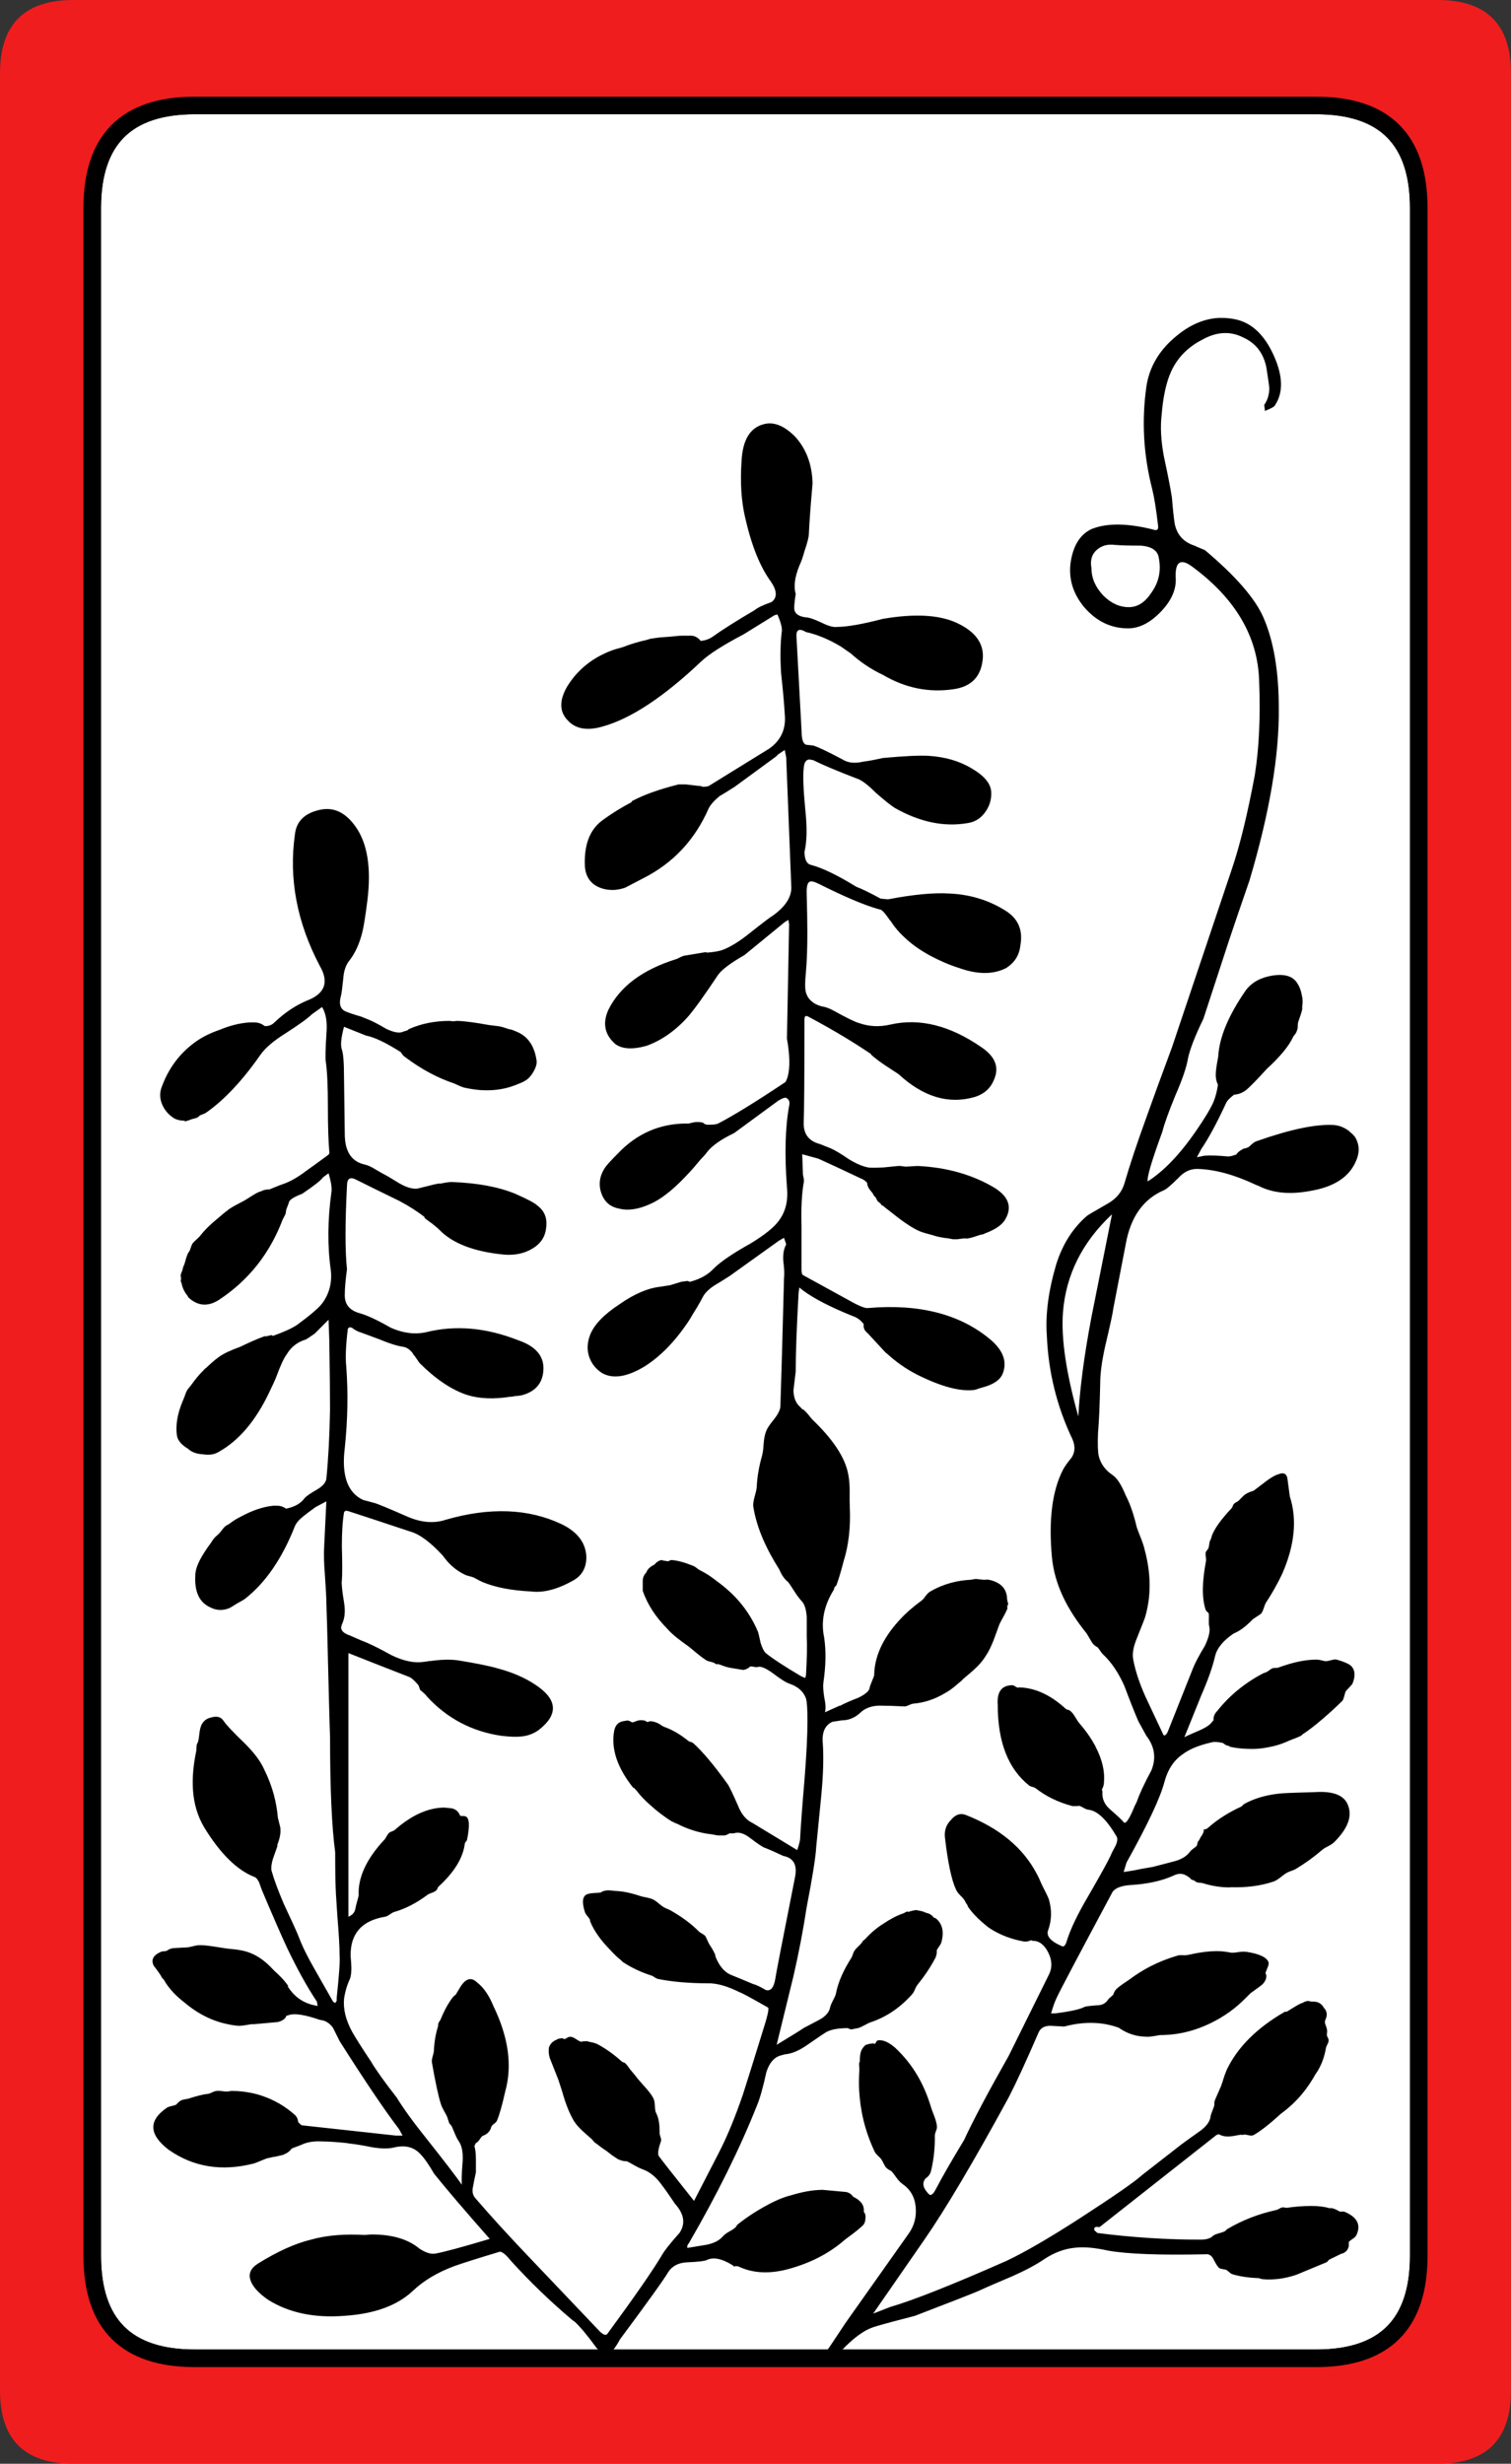
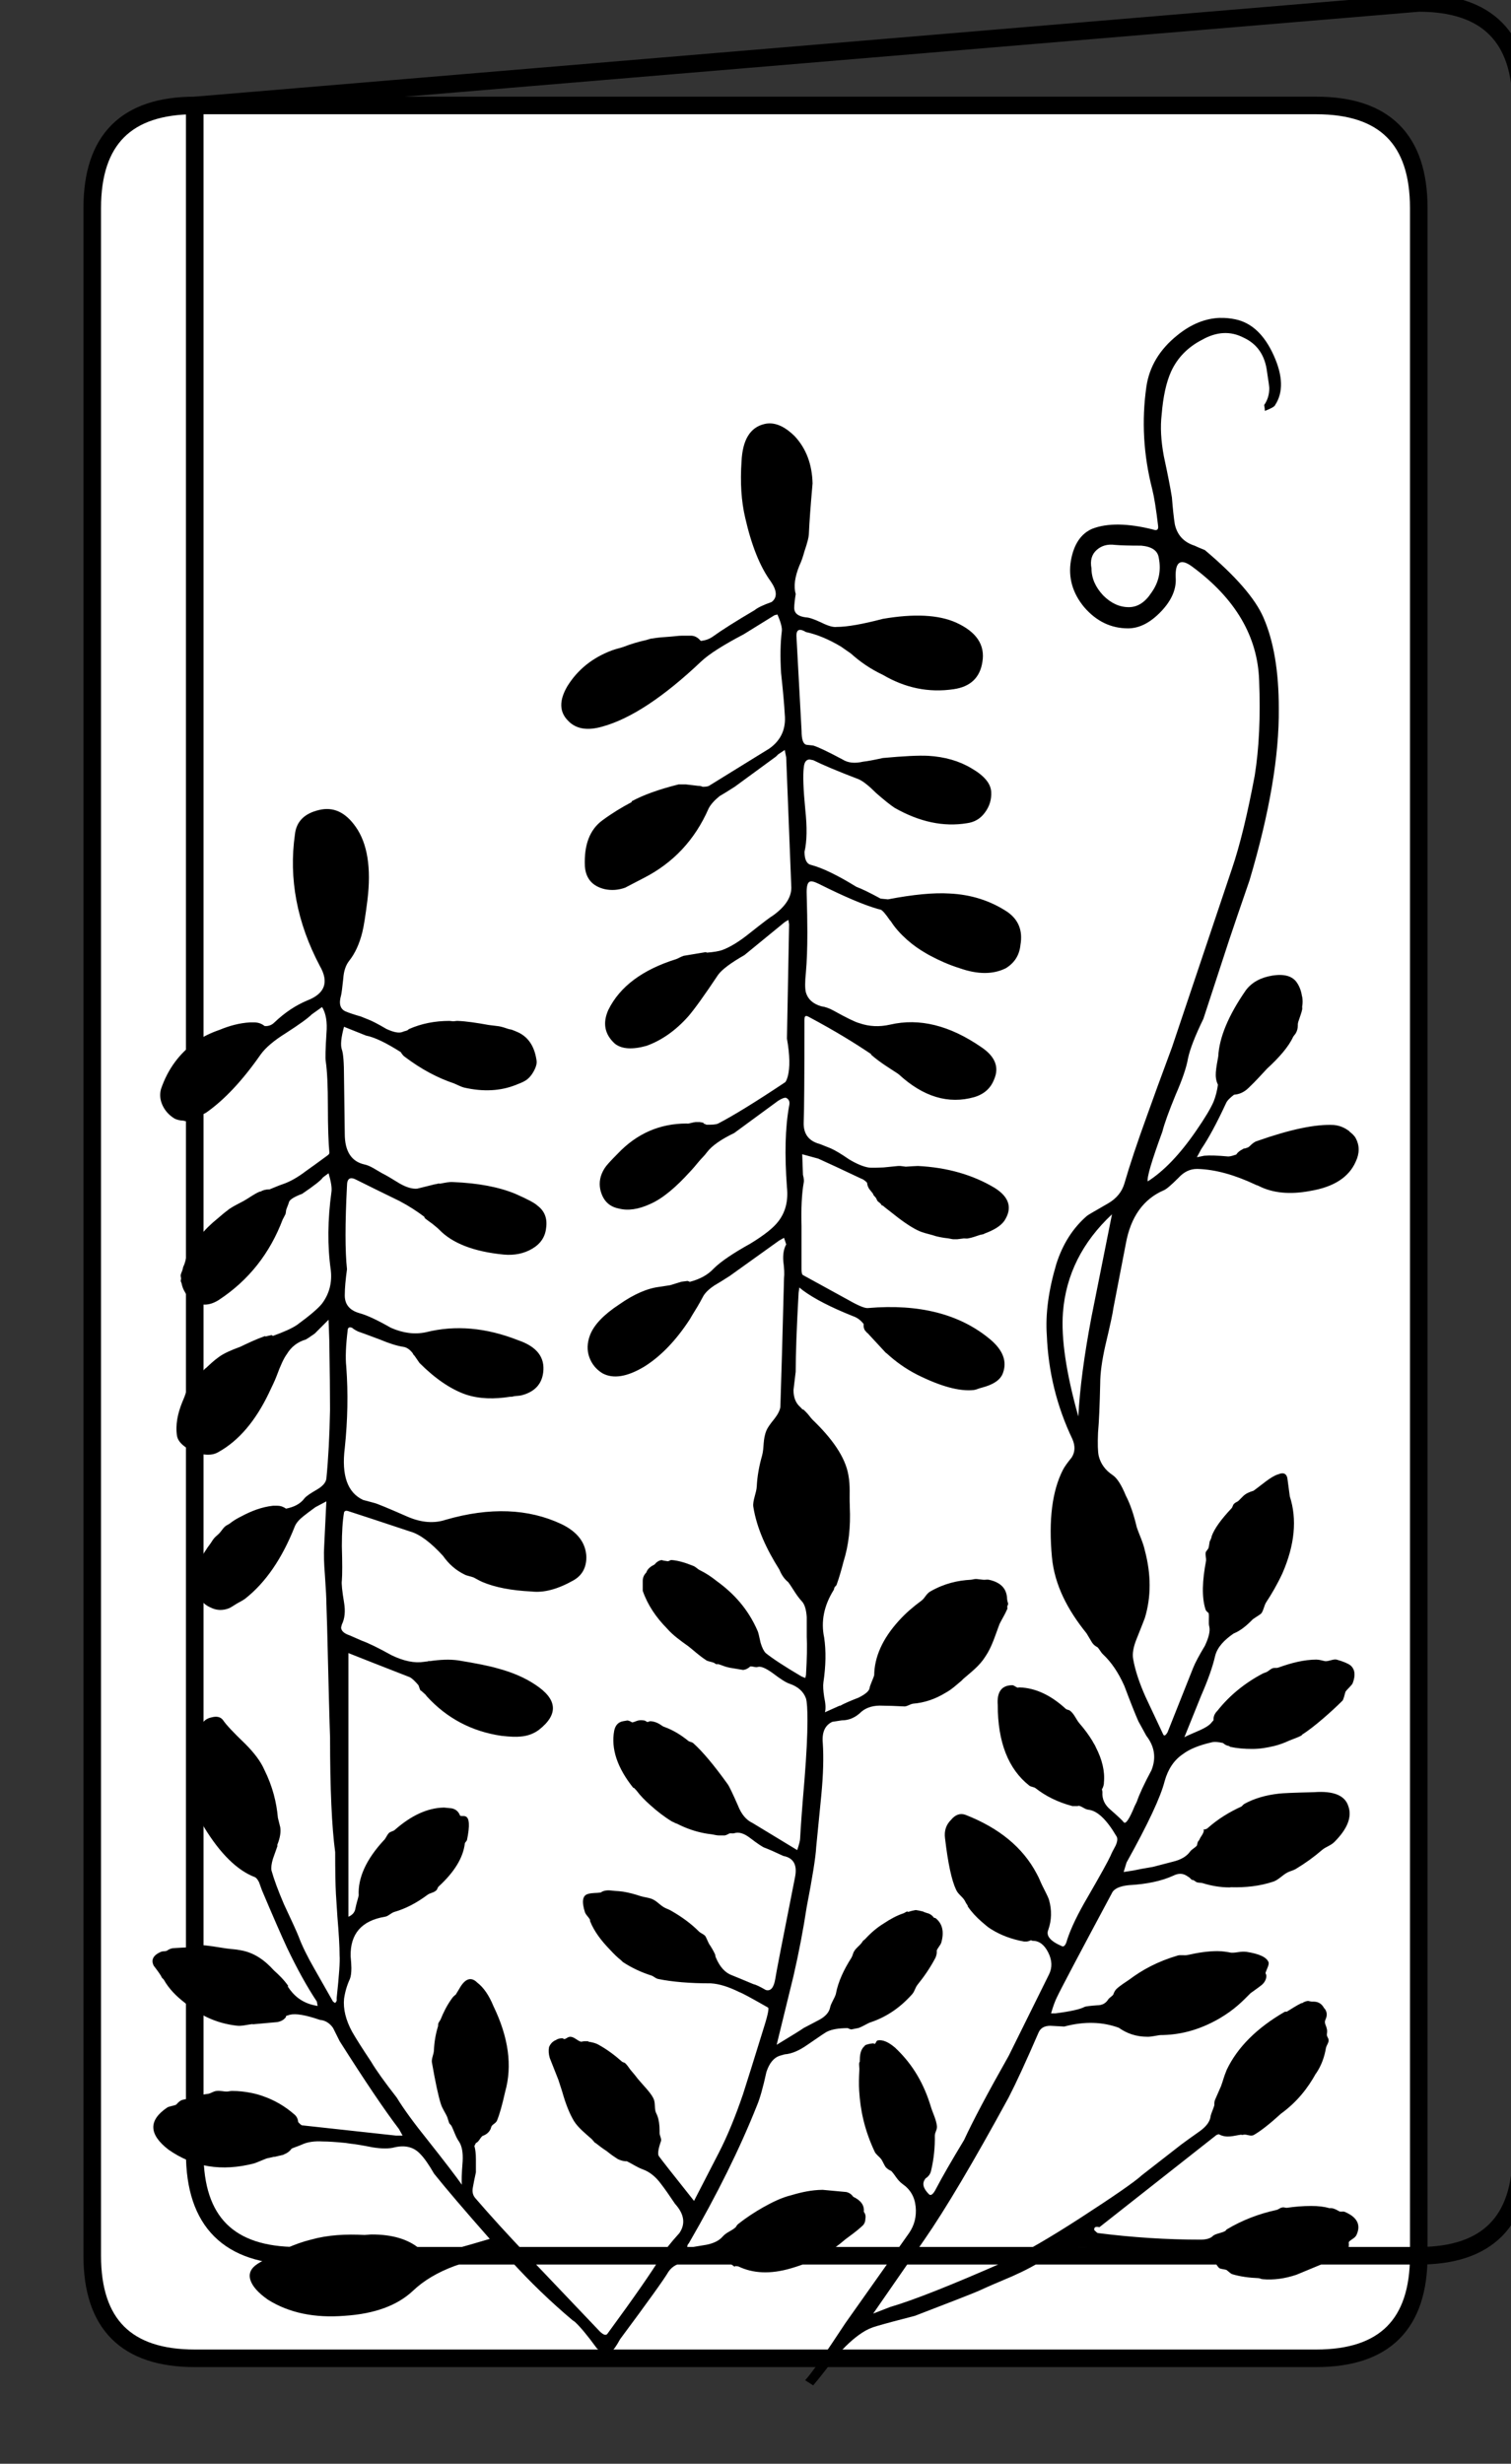
<svg xmlns="http://www.w3.org/2000/svg" width="103.2" height="168.2" preserveAspectRatio="none" version="1.1" viewBox="0 0 103.2 168.2">
  <rect x="0" y="0" width="103.2" height="168.2" fill="#333333" stroke="none" />
  <path transform="translate(-166.15,-102.2)" d="m179.45 109.4c-4.667 0-7 2.333-7 7v139.8c0 4.667 2.333 7 7 7h76.6c4.667 0 7-2.333 7-7v-139.8c0-4.667-2.333-7-7-7z" fill="#fff" stroke="#000" stroke-width="1.2" />
  <path d="m83.36 21.7c-1.025 0.025-2.013 0.424-2.963 1.199-1.2 0.967-1.9 2.133-2.1 3.5-0.333 2.333-0.2 4.667 0.4 7 0.133 0.533 0.267 1.367 0.4 2.5 0.033 0.267-0.083 0.35-0.35 0.25-1.733-0.433-3.117-0.449-4.15-0.049-0.767 0.333-1.251 1.05-1.451 2.15-0.2 1.167 0.1 2.233 0.9 3.199 0.833 0.967 1.833 1.449 3 1.449 0.767 0 1.517-0.382 2.25-1.148 0.733-0.767 1.067-1.552 1-2.352-0.033-1.067 0.35-1.299 1.15-0.699 2.933 2.167 4.451 4.75 4.551 7.75 0.1 2.467-7.8e-4 4.633-0.301 6.5-0.5 2.667-1.018 4.783-1.551 6.35l-4.1 12.201c-0.767 2.067-1.333 3.615-1.699 4.648-0.667 1.833-1.184 3.384-1.551 4.65-0.167 0.567-0.533 1.016-1.1 1.35-0.933 0.533-1.416 0.818-1.449 0.852-0.967 0.833-1.668 1.932-2.102 3.299-0.533 1.8-0.748 3.416-0.648 4.85 0.1 2.5 0.683 4.868 1.75 7.102 0.2 0.467 0.183 0.883-0.051 1.25-0.3 0.367-0.5 0.65-0.6 0.85-0.733 1.433-0.983 3.416-0.75 5.949 0.179 1.921 1.084 3.621 2.365 5.207l0.385 0.643c0.098 0.141 0.221 0.236 0.359 0.303 0.156 0.158 0.223 0.344 0.391 0.498 0.567 0.533 1.049 1.25 1.449 2.15 0.4 1.067 0.718 1.867 0.951 2.4l0.549 1c0.567 0.733 0.683 1.516 0.35 2.35-0.5 0.933-0.833 1.65-1 2.15l-0.148 0.299c-0.367 0.9-0.617 1.266-0.75 1.1-0.067-0.1-0.367-0.383-0.9-0.85-0.4-0.333-0.584-0.733-0.551-1.199 0-0.083-0.033-0.137-0.031-0.219 0.012-0.012 0.025-0.026 0.031-0.031 0.061-0.136 0.094-0.252 0.1-0.35v-0.051c0.079-0.78-0.125-1.589-0.553-2.42-0.059-0.158-0.166-0.283-0.236-0.434-0.241-0.393-0.529-0.789-0.881-1.193-0.23-0.27-0.343-0.622-0.629-0.854-0.113-0.089-0.192-0.052-0.303-0.135-1.01-0.929-2.06-1.427-3.148-1.465h-0.049c-0.026 1.2e-4 -0.045 0.015-0.07 0.018-0.115-0.011-0.268-0.168-0.381-0.168-0.733 0-1.067 0.45-1 1.35 0 2.533 0.717 4.367 2.15 5.5 0.112 0.095 0.307 0.087 0.426 0.174 0.694 0.544 1.524 0.964 2.525 1.227h0.35c0.031-4.6e-4 0.054-0.018 0.084-0.021 0.253 0.052 0.397 0.239 0.666 0.271 0.6 0.067 1.234 0.667 1.9 1.801 0.1 0.133 0.083 0.35-0.051 0.65-0.167 0.3-0.283 0.533-0.35 0.699-0.167 0.367-0.684 1.301-1.551 2.801-0.667 1.133-1.134 2.098-1.4 2.898-0.1 0.4-0.232 0.551-0.398 0.451-0.767-0.333-1.067-0.7-0.9-1.1 0.233-0.667 0.249-1.351 0.049-2.051-0.072-0.235-0.3-0.645-0.461-0.979-0.01-0.012-0.012-0.025-0.018-0.037-0.132-0.271-0.182-0.451-0.371-0.785-0.933-1.767-2.55-3.1-4.85-4-0.367-0.133-0.7-0.015-1 0.352-0.333 0.333-0.467 0.75-0.4 1.25 0.2 1.7 0.45 2.867 0.75 3.5 0.146 0.329 0.414 0.458 0.588 0.74 0.041 0.068 0.07 0.143 0.113 0.209 0.032 0.051 0.065 0.101 0.1 0.15v0.049c0.271 0.399 0.592 0.734 0.939 1.039 0.22 0.184 0.429 0.386 0.676 0.527 0.643 0.402 1.388 0.681 2.234 0.834h0.15c0.117-3e-3 0.214-0.045 0.312-0.086 0.053 1e-3 0.083 0.037 0.137 0.037 0.433 0 0.784 0.266 1.051 0.799s0.282 1.033 0.049 1.5l-2.75 5.551c-1.433 2.533-2.449 4.45-3.049 5.75-0.867 1.433-1.5 2.532-1.9 3.299-0.2 0.4-0.367 0.534-0.5 0.4-0.4-0.4-0.483-0.749-0.25-1.049 0-4e-3 8e-4 -0.013 0-0.018 0.191-0.117 0.338-0.28 0.396-0.533 0.196-0.83 0.271-1.629 0.256-2.402 0.01-0.251 0.163-0.378 0.145-0.648-0.055-0.469-0.284-0.886-0.418-1.332 0-0.016-0.01-0.031-0.014-0.047-0.441-1.434-1.158-2.785-2.42-3.971-0.467-0.4-0.866-0.567-1.199-0.5-0.111 0.037-0.102 0.188-0.199 0.238-0.034-7e-3 -0.068-0.036-0.102-0.037-0.227 0.017-0.427 0.065-0.6 0.148h0.051c-0.195 0.144-0.312 0.379-0.35 0.701-0.02 0.141-9e-3 0.274-0.021 0.414 0 0.018-0.026 0.017-0.029 0.035-0.036 0.179 0.02 0.387 0 0.57-0.023 0.458-0.038 0.914-0.01 1.359 0.076 1.3 0.35 2.664 1.059 4.17 0.083 0.191 0.353 0.36 0.473 0.547 0.1 0.166 0.168 0.34 0.277 0.504 0.114 0.125 0.245 0.207 0.385 0.266 0.278 0.292 0.388 0.603 0.764 0.885 0.533 0.367 0.834 0.882 0.9 1.549 0.067 0.667-0.083 1.267-0.449 1.801l-4.35 6.15c-1.4 2.133-2.317 3.434-2.75 3.9l0.549 0.35c0.367-0.433 0.884-1.085 1.551-1.951 0.633-0.733 1.232-1.282 1.799-1.648 0.3-0.2 0.633-0.351 1-0.451 0.567-0.167 1.435-0.399 2.602-0.699 2.433-0.933 3.883-1.501 4.35-1.701 0.5-0.233 1.266-0.567 2.299-1 0.9-0.4 1.617-0.782 2.15-1.148 0.7-0.467 1.417-0.734 2.15-0.801 0.6-0.067 1.35-7.8e-4 2.25 0.199 1.3 0.233 3.517 0.317 6.65 0.25 0.233-0.033 0.416 0.085 0.549 0.352 0.167 0.333 0.3 0.533 0.4 0.6 0.106 0.061 0.367 0.07 0.492 0.125 0.121 0.096 0.251 0.222 0.357 0.275 0.557 0.17 1.168 0.252 1.814 0.277 0.123 0.015 0.157 0.059 0.287 0.072 0.733 0.067 1.499-0.034 2.299-0.301 0.167-0.067 0.851-0.35 2.051-0.85 0.096-0.039 0.128-0.152 0.219-0.197l0.83-0.402c0.034-8e-3 0.051-8e-3 0.051 0 0.21-0.09 0.344-0.224 0.4-0.4 0.061-0.132 0.028-0.255 0.029-0.381 0.146-0.188 0.401-0.249 0.52-0.469 0.333-0.7 0.068-1.233-0.799-1.6-0.099-0.041-0.248 0.01-0.35-0.025-0.17-0.087-0.315-0.195-0.551-0.225-0.042-3e-3 -0.093-3e-3 -0.15 0-0.347-0.103-0.764-0.154-1.25-0.15-0.551-4.2e-4 -1.091 0.046-1.623 0.123-0.123 0.018-0.201-0.046-0.326-0.023-0.209 0.037-0.24 0.139-0.438 0.18-1.165 0.256-2.29 0.679-3.363 1.32-0.04 0.026-0.052 0.067-0.086 0.096-0.209 0.147-0.7 0.19-0.863 0.354-0.167 0.167-0.45 0.25-0.85 0.25-2.3 0-4.633-0.149-7-0.449-0.033 0-0.117-0.066-0.25-0.199-0.033-0.2 0.083-0.268 0.35-0.201l8-6.299 0.15-0.051c0.529 0.296 1.022 0.1 1.523 0.033 0.027 2e-3 0.048 0.017 0.076 0.018 0.033 1.2e-4 0.058-0.014 0.09-0.016 0.232-0.049 0.482 0.144 0.709 0.016 0.467-0.267 1.085-0.751 1.852-1.451 1.09-0.793 1.829-1.733 2.389-2.75h0.01c0.381-0.563 0.574-1.151 0.676-1.752 0.038-0.158 0.148-0.285 0.176-0.447 0.032-0.214-0.122-0.267-0.117-0.457 0-0.083 0.025-0.161 0.016-0.244v-0.049c-0.01-0.083-0.038-0.199-0.1-0.35-0.031-0.064-0.047-0.132-0.049-0.201 0-0.07 0.018-0.135 0.049-0.199 0.116-0.252 0.101-0.487-0.049-0.701-0.01-0.017-0.027-0.032-0.051-0.049-0.154-0.293-0.386-0.445-0.699-0.451h-0.051c-0.033 3e-3 -0.066 3e-3 -0.1 0l-0.25-0.049c-0.14 0.013-0.274 0.064-0.4 0.15h-0.053c-0.348 0.172-0.659 0.377-0.98 0.574-0.072 0.039-0.093-0.019-0.168 0.025-1.9 1.1-3.218 2.416-3.951 3.949-0.237 0.58-0.23 0.686-0.391 1.119l-0.408 0.932c-0.061 0.142-0.048 0.261-0.051 0.385-0.046 0.166-0.235 0.609-0.25 0.715-0.033 0.367-0.283 0.717-0.75 1.051-0.567 0.4-0.983 0.698-1.25 0.898l-2.699 2.102c-0.467 0.433-1.883 1.416-4.25 2.949-2.067 1.333-3.733 2.3-5 2.9-3.7 1.633-6.351 2.684-7.951 3.15l-1.15 0.449 3.5-5.051c1.433-2.067 3.35-5.299 5.75-9.699 0.5-0.967 1.184-2.449 2.051-4.449 0.133-0.3 0.401-0.451 0.801-0.451 0.6 0.033 0.916 0.051 0.949 0.051 1.431-0.38 2.65-0.306 3.723 0.082 0.536 0.38 1.172 0.618 1.977 0.617 0.265-7.2e-4 0.565-0.079 0.846-0.115 1.254-4e-3 2.581-0.287 4.055-1.135 1.056-0.624 1.57-1.173 2.125-1.728 0.258-0.191 0.523-0.365 0.775-0.57 0.179-0.161 0.28-0.346 0.301-0.551v-0.051c0.014-0.075-0.046-0.135-0.057-0.205 0.072-0.25 0.274-0.573 0.205-0.744-0.133-0.333-0.633-0.566-1.5-0.699-0.426-0.052-0.662 0.077-1.055 0.057-0.294-0.055-0.592-0.106-0.945-0.107-0.649 2e-3 -1.329 0.107-2.027 0.266-0.19 0.044-0.496-0.022-0.672 0.035-1.384 0.407-2.424 0.981-3.299 1.637-0.309 0.215-0.641 0.414-0.9 0.662-0.102 0.11-0.162 0.24-0.207 0.377-0.095 0.118-0.261 0.201-0.344 0.324-0.167 0.267-0.417 0.398-0.75 0.398-0.467 0.033-0.75 0.068-0.85 0.102-0.3 0.167-0.967 0.316-2 0.449h-0.301c0.133-0.467 0.267-0.833 0.4-1.1 0.267-0.567 1.517-2.933 3.75-7.1 0.133-0.3 0.517-0.484 1.15-0.551 1.233-0.067 2.249-0.284 3.049-0.65 0.333-0.167 0.634-0.167 0.9 0 0.05 0.03 0.147 0.096 0.209 0.135 0.063 0.056 0.103 0.129 0.191 0.166 0.025-9e-3 0.043-9e-3 0.051 0 0.01 5e-3 0.023 5e-3 0.033 0.01 0.08 0.052 0.124 0.079 0.217 0.141 0.133 0.04 0.262 0.023 0.395 0.057 0.566 0.174 1.17 0.293 1.855 0.293 0.027 1e-5 0.053-0.011 0.08-0.012 0.988 0.029 1.964-0.07 2.92-0.389 0.357-0.132 0.624-0.461 0.965-0.629 0.179-0.087 0.356-0.122 0.535-0.221 0.666-0.399 1.265-0.834 1.807-1.303 0.262-0.223 0.592-0.297 0.842-0.547 0.9-0.9 1.218-1.718 0.951-2.451-0.233-0.733-1.016-1.049-2.35-0.949-1.367 0.033-2.167 0.066-2.4 0.1-0.9 0.1-1.683 0.333-2.35 0.699-0.089 0.053-0.124 0.131-0.211 0.186-0.81 0.371-1.582 0.836-2.289 1.465-0.076 0.067-0.177 0.1-0.301 0.1 0.079 0.059 0.013 0.243-0.199 0.551l-0.102 0.199c-0.01 2.7e-4 -0.023 0.018-0.049 0.051-0.058 0.09-0.059 0.199-0.092 0.297-0.122 0.148-0.347 0.25-0.459 0.402-0.233 0.333-0.633 0.568-1.199 0.701l-1.342 0.349c-0.6 0.1-1.052 0.183-1.352 0.25l-0.648 0.1 0.199-0.65c1.467-2.633 2.333-4.482 2.6-5.549 0.233-0.833 0.65-1.45 1.25-1.85 0.433-0.333 1.085-0.601 1.951-0.801 0.205-0.059 0.482-0.025 0.789 0.045 0.106 0.101 0.237 0.176 0.41 0.205 0.033 7e-3 0.05 0.025 0.051 0.051 0.479 0.103 0.995 0.151 1.549 0.148 0.507-1.7e-4 1.001-0.086 1.49-0.203 0.342-0.083 0.683-0.21 1.023-0.367 0.296-0.124 0.597-0.211 0.887-0.379h-0.051c0.452-0.285 0.96-0.684 1.5-1.15 0.412-0.355 0.838-0.739 1.301-1.199 0.068-0.091 0.134-0.365 0.201-0.604 0.112-0.178 0.44-0.44 0.498-0.598 0.2-0.533 0.152-0.933-0.148-1.199-0.167-0.133-0.484-0.267-0.951-0.4-0.227-0.054-0.548 0.129-0.787 0.107-0.202-0.038-0.366-0.106-0.613-0.107-0.827 3e-3 -1.691 0.221-2.574 0.541-0.158 0.058-0.264-9e-3 -0.426 0.059-0.139 0.062-0.25 0.18-0.385 0.25-0.09 0.041-0.174 0.057-0.264 0.102-1.247 0.66-2.281 1.509-3.102 2.549l-0.049 0.051c-0.168 0.189-0.221 0.384-0.209 0.584-0.043 0.063-0.098 0.101-0.141 0.166-0.133 0.167-0.383 0.333-0.75 0.5-0.7 0.3-1.068 0.467-1.102 0.5 0.067-0.167 0.45-1.116 1.15-2.85 0.467-1.067 0.784-1.968 0.951-2.701 0.15-0.6 0.622-1.091 1.258-1.529 0.013-5e-3 0.034-0.021 0.041-0.019 0.43-0.176 0.855-0.523 1.273-0.955 0.145-0.11 0.521-0.331 0.576-0.396 0.16-0.195 0.199-0.557 0.344-0.773 0.373-0.566 0.744-1.199 1.107-1.977 0.841-1.938 1.008-3.688 0.5-5.25-7e-4 -3e-3 0-4e-3 0-8e-3l-0.146-1.092c-0.033-0.433-0.25-0.567-0.65-0.4-0.505 0.15-1.115 0.721-1.684 1.123-0.289 0.082-0.54 0.197-0.717 0.377l-0.297 0.299c-0.109 0.099-0.192 0.094-0.303 0.201-0.117 0.114-0.083 0.214-0.189 0.326-0.692 0.735-1.173 1.386-1.359 1.924v0.051l-0.102 0.25v-0.051c-0.056 0.189-0.05 0.325-0.098 0.506-0.022 0.111-0.191 0.236-0.201 0.346-0.026 0.218 0.045 0.34 0.027 0.551-0.252 1.323-0.313 2.482-0.027 3.348 0.05 0.109 0.138 0.148 0.205 0.227 0.052 0.271-0.028 0.674 0.045 0.924 0.067 0.3-0.034 0.734-0.301 1.301-0.4 0.667-0.666 1.167-0.799 1.5l-1.75 4.4c-0.133 0.233-0.234 0.282-0.301 0.148l-1.199-2.549c-0.433-0.967-0.718-1.833-0.852-2.6-0.067-0.367 0.017-0.834 0.25-1.4 0.333-0.833 0.517-1.3 0.551-1.4 0.433-1.433 0.433-2.966 0-4.6-0.128-0.584-0.379-1.062-0.557-1.603-0.197-0.835-0.438-1.563-0.744-2.147-0.3-0.733-0.598-1.2-0.898-1.4-0.5-0.333-0.818-0.767-0.951-1.301-0.067-0.3-0.082-0.833-0.049-1.6 0.067-0.733 0.115-1.85 0.148-3.35 0-0.7 0.118-1.566 0.352-2.6 0.333-1.4 0.516-2.251 0.549-2.551l0.85-4.4c0.333-1.833 1.202-3.048 2.602-3.648 0.167-0.067 0.5-0.352 1-0.852 0.367-0.4 0.783-0.6 1.25-0.6h0.049c1.209 0.032 2.533 0.404 3.955 1.074 0.015 4e-3 0.03 0.022 0.045 0.025 0.012 4e-3 0.021 2e-3 0.033 6e-3 0.04 0.019 0.077 0.025 0.117 0.045 0.967 0.5 2.151 0.616 3.551 0.35 1.6-0.267 2.633-0.933 3.1-2 0.267-0.567 0.267-1.1 0-1.6-0.113-0.201-0.282-0.336-0.451-0.471v-0.029c-0.012-9e-3 -0.029-5e-3 -0.041-0.014-0.274-0.201-0.595-0.347-1.008-0.387-1.233-0.067-2.983 0.3-5.25 1.1-0.133 0.033-0.3 0.152-0.5 0.352-0.028 0.033-0.068 0.045-0.098 0.076-0.073 0.031-0.129 0.041-0.203 0.072h-0.051l-0.15 0.051h0.051c-0.202 0.084-0.354 0.208-0.463 0.369-0.173 0.055-0.339 0.12-0.537 0.131-0.733-0.067-1.282-0.084-1.648-0.051l-0.5 0.102 0.295-0.551c0.5-0.733 1.068-1.784 1.701-3.15 0.079-0.177 0.279-0.368 0.543-0.568 0.362-0.025 0.7-0.174 1.006-0.48 0.476-0.453 0.849-0.871 1.244-1.295 0.819-0.754 1.473-1.489 1.787-2.182 0.048-0.072 0.125-0.154 0.17-0.225 0.1-0.167 0.148-0.349 0.148-0.549v-0.102l0.025-0.125c0.092-0.292 0.242-0.675 0.275-0.875 0.01-0.073-0.01-0.132 0-0.203 0.035-0.211 0.036-0.427 0-0.646 0-7e-3 -0.01-0.013-0.01-0.019-0.052-0.338-0.155-0.653-0.34-0.93-0.3-0.467-0.868-0.633-1.701-0.5-0.8 0.133-1.399 0.467-1.799 1-1.213 1.749-1.818 3.244-1.885 4.516-0.061 0.357-0.135 0.704-0.166 1.084v0.051c-0.023 0.32 0.04 0.575 0.143 0.801-0.051 0.39-0.146 0.774-0.293 1.148-0.2 0.467-0.599 1.133-1.199 2-1.1 1.6-2.201 2.749-3.301 3.449-0.067-0.267 0.267-1.398 1-3.398 0.133-0.533 0.434-1.367 0.9-2.5 0.467-1.067 0.75-1.9 0.85-2.5 0.133-0.633 0.484-1.534 1.051-2.701l1.75-5.35c0.3-0.9 0.767-2.266 1.4-4.1 1.367-4.6 2.033-8.517 2-11.75 0-2.533-0.351-4.601-1.051-6.201-0.567-1.3-1.9-2.833-4-4.6-0.333-0.133-0.566-0.232-0.699-0.299-0.733-0.233-1.183-0.718-1.35-1.451-0.067-0.4-0.134-1.016-0.201-1.85-0.1-0.633-0.282-1.567-0.549-2.801-0.2-1.067-0.25-2.016-0.15-2.85 0.1-1.233 0.317-2.216 0.65-2.949 0.433-0.933 1.133-1.65 2.1-2.15 1-0.567 1.95-0.617 2.85-0.15 0.933 0.433 1.466 1.216 1.6 2.35 0.1 0.633 0.15 1.002 0.15 1.102 0 0.433-0.116 0.815-0.35 1.148 0.033 0.167 0.049 0.3 0.049 0.4 0.433-0.167 0.668-0.3 0.701-0.4 0.567-0.867 0.534-1.998-0.1-3.398-0.633-1.4-1.502-2.218-2.602-2.451-0.35-0.075-0.695-0.108-1.037-0.1zm-31.162 7.25c-0.967 0.233-1.484 1.084-1.551 2.551-0.1 1.433-0.017 2.716 0.25 3.85 0.433 1.9 1.017 3.35 1.75 4.35 0.433 0.633 0.45 1.1 0.051 1.4-0.567 0.2-0.95 0.382-1.15 0.549-1.3 0.767-2.25 1.367-2.85 1.801-0.267 0.191-0.549 0.276-0.838 0.303-0.16-0.191-0.351-0.33-0.611-0.354h-0.701c-0.222 0-0.432 0.04-0.65 0.053-0.044-2e-3 -0.092 0.012-0.137 0.012-0.407 0.028-0.815 0.054-1.209 0.125-0.036 8e-3 -0.068 3e-3 -0.104 0.012-0.05 8e-3 -0.245 0.079-0.307 0.092-0.536 0.119-1.062 0.273-1.574 0.475-0.311 0.102-0.382 0.097-0.77 0.232-1.333 0.5-2.349 1.318-3.049 2.451-0.567 0.967-0.551 1.75 0.049 2.35 0.533 0.567 1.316 0.7 2.35 0.4 1.933-0.533 4.183-2.018 6.75-4.451 0.533-0.5 1.5-1.116 2.9-1.85l2.1-1.299 0.201-0.051c0.233 0.533 0.332 0.917 0.299 1.15-0.1 0.8-0.116 1.75-0.049 2.85 0.133 1.233 0.217 2.167 0.25 2.801 0.1 1-0.251 1.783-1.051 2.35l-4.049 2.5c-0.127 0.101-0.31 0.108-0.494 0.113-0.082-0.027-0.16-0.064-0.256-0.064h-0.051l-0.85-0.1h-0.5c-1.333 0.333-2.401 0.717-3.201 1.15v0.051c-0.01 5e-3 -0.016 0.012-0.025 0.018-0.644 0.34-1.298 0.733-1.975 1.232-0.867 0.633-1.266 1.682-1.199 3.148 0.067 0.833 0.516 1.351 1.35 1.551 0.467 0.1 0.934 0.067 1.4-0.1 0.2-0.1 0.617-0.317 1.25-0.65 2.033-1.033 3.516-2.617 4.449-4.75 0.133-0.267 0.383-0.55 0.75-0.85 0.233-0.133 0.584-0.35 1.051-0.65l2.801-2.051 0.148-0.148 0.451-0.301 0.1 0.5 0.35 8.9c0 0.667-0.417 1.3-1.25 1.9-0.133 0.067-0.684 0.483-1.65 1.25-0.667 0.533-1.266 0.9-1.799 1.1-0.246 0.092-0.616 0.148-1.061 0.184-0.03-5e-3 -0.06-0.033-0.09-0.033l-1.5 0.25c-0.201 0.061-0.33 0.161-0.52 0.229-2.261 0.709-3.834 1.847-4.631 3.471-0.4 0.9-0.249 1.667 0.451 2.301 0.467 0.367 1.182 0.415 2.148 0.148 1.033-0.367 1.985-1.033 2.852-2 0.433-0.5 1.115-1.45 2.049-2.85 0.267-0.367 0.867-0.816 1.801-1.35l2.75-2.25 0.25-0.15 0.049 0.301-0.148 7.799c0.2 1.133 0.217 2.002 0.051 2.602-0.067 0.233-0.133 0.365-0.199 0.398-2 1.333-3.518 2.267-4.551 2.801-0.16 0.08-0.469 0.085-0.799 0.08-0.068-0.026-0.12-0.064-0.201-0.08v-0.051l-0.25-0.049h-0.299c-0.184 0.024-0.333 0.077-0.51 0.107-0.014-4.2e-4 -0.083-8e-3 -0.094-8e-3 -1.833 0-3.399 0.684-4.699 2.051-0.5 0.5-0.8 0.833-0.9 1-0.3 0.467-0.399 0.949-0.299 1.449 0.167 0.733 0.583 1.167 1.25 1.301 0.633 0.167 1.348 0.066 2.148-0.301 0.911-0.397 1.823-1.208 2.734-2.211 0.196-0.204 0.382-0.428 0.568-0.654 0.199-0.247 0.398-0.41 0.598-0.686 0.333-0.433 0.95-0.866 1.85-1.299l3-2.201c0.267-0.167 0.451-0.233 0.551-0.199 0.2 0.1 0.266 0.284 0.199 0.551-0.267 1.467-0.315 3.316-0.148 5.549 0.1 0.933-0.102 1.716-0.602 2.35-0.333 0.433-0.965 0.933-1.898 1.5-1.2 0.667-2.033 1.234-2.5 1.701-0.407 0.439-0.959 0.733-1.631 0.906-0.061-0.01-0.104-0.057-0.17-0.057l-0.4 0.051-0.779 0.238-0.721 0.111c-0.833 0.1-1.75 0.499-2.75 1.199-1.067 0.7-1.733 1.4-2 2.1-0.2 0.533-0.216 1.033-0.049 1.5 0.167 0.467 0.465 0.835 0.898 1.102 0.733 0.4 1.685 0.249 2.852-0.451 1.136-0.707 2.176-1.79 3.121-3.242 0.052-0.079 0.087-0.154 0.133-0.23 0.254-0.404 0.506-0.818 0.746-1.277 0.133-0.267 0.399-0.532 0.799-0.799 0.233-0.133 0.584-0.35 1.051-0.65l3.35-2.4 0.35-0.199 0.15 0.449c-0.167 0.3-0.233 0.684-0.199 1.15 0.067 0.5 0.082 0.884 0.049 1.15-0.1 3.9-0.183 6.832-0.25 8.799-0.033 0.233-0.167 0.501-0.4 0.801-0.3 0.367-0.482 0.632-0.549 0.799-0.263 0.647-0.142 1.114-0.297 1.711-0.202 0.706-0.331 1.409-0.365 2.109-0.017 0.431-0.291 0.983-0.238 1.381 0.24 1.507 0.913 2.926 1.783 4.305 0.159 0.391 0.365 0.664 0.604 0.854 0.317 0.428 0.534 0.876 0.914 1.291 0.2 0.2 0.316 0.566 0.35 1.1v1.352c0.033 0.567 0.016 1.433-0.051 2.6l-0.049 0.199-0.25-0.1c-1.133-0.667-1.951-1.2-2.451-1.6-0.133-0.133-0.25-0.368-0.35-0.701-0.1-0.467-0.166-0.732-0.199-0.799-0.666-1.539-1.658-2.589-2.799-3.416-0.36-0.29-0.739-0.54-1.141-0.738-0.168-0.078-0.285-0.231-0.461-0.297-0.567-0.233-1.051-0.365-1.451-0.398-0.152-0.017-0.168 0.081-0.303 0.078-0.067-6e-3 -0.129-0.025-0.197-0.029-0.054-4e-3 -0.119-0.019-0.199-0.049-0.204 0.023-0.363 0.141-0.498 0.305-0.254 0.126-0.473 0.283-0.562 0.549-0.148 0.147-0.246 0.333-0.24 0.596 2e-4 0.35 2e-4 0.567 0 0.65 0.33 0.955 0.9 1.801 1.652 2.564 0.395 0.457 0.926 0.839 1.461 1.219 0.414 0.322 0.675 0.592 1.238 0.967 0.101 0.061 0.362 0.103 0.506 0.158 0.057 0.025 0.084 0.067 0.143 0.092 0.066 0.027 0.129-0.011 0.195 0.014 0.258 0.078 0.403 0.169 0.756 0.236l0.9 0.15c0.194-0.019 0.352-0.11 0.492-0.236 0.167-0.026 0.342 0.083 0.508 0.035 0.2-0.067 0.533 0.067 1 0.4 0.567 0.433 0.966 0.683 1.199 0.75 0.567 0.2 0.933 0.533 1.1 1 0.067 0.233 0.1 0.733 0.1 1.5 0 1-0.066 2.333-0.199 4-0.167 1.967-0.267 3.317-0.301 4.051 0 0.133-0.066 0.399-0.199 0.799l-3.051-1.85c-0.433-0.2-0.767-0.599-1-1.199-0.367-0.833-0.599-1.318-0.699-1.451-0.933-1.3-1.716-2.232-2.35-2.799-0.102-0.088-0.236-0.077-0.34-0.158-0.49-0.395-1.018-0.727-1.611-0.943-0.064-0.016-0.13-0.049-0.199-0.1-0.268-0.195-0.535-0.293-0.801-0.299-0.036 3e-3 -0.121 0.045-0.168 0.057-0.084-0.015-0.146-0.096-0.23-0.107-0.457-0.07-0.556 0.083-0.818 0.133-0.105-0.055-0.204-0.122-0.332-0.133l-0.301 0.051c-0.325 0.063-0.524 0.278-0.6 0.648-0.228 1.228 0.206 2.528 1.301 3.9h0.049c0.05 0.063 0.113 0.112 0.164 0.174 0.276 0.371 0.599 0.693 0.941 0.996 0.46 0.418 0.952 0.8 1.494 1.131 0.054 0.03 0.105 0.039 0.158 0.068 0.017 8e-3 0.026 0.024 0.043 0.031 0.051 0.025 0.088 0.025 0.139 0.049 0.643 0.33 1.27 0.536 1.881 0.652 0.149 0.031 0.291 0.047 0.434 0.065 0.181 0.02 0.369 0.084 0.547 0.084h0.4c0.129-0.027 0.219-0.086 0.32-0.137 0.101-0.021 0.232 0.017 0.328-0.014 0.3-0.1 0.651 7.8e-4 1.051 0.301 0.567 0.433 0.917 0.666 1.051 0.699 0.267 0.1 0.683 0.284 1.25 0.551 0.7 0.133 0.966 0.616 0.799 1.449-0.867 4.367-1.316 6.684-1.35 6.951-0.1 0.6-0.317 0.85-0.65 0.75-0.4-0.233-0.683-0.367-0.85-0.4-0.633-0.267-1.116-0.466-1.449-0.6-0.467-0.167-0.835-0.568-1.102-1.201-0.01-0.028-0.015-0.026-0.025-0.053-0.014-0.033 2e-3 -0.063-0.021-0.096v-0.051c-0.114-0.257-0.261-0.504-0.424-0.746-0.088-0.156-0.203-0.481-0.277-0.555-0.122-0.126-0.286-0.168-0.412-0.287-0.503-0.507-1.131-0.979-1.887-1.412-0.162-0.101-0.318-0.138-0.479-0.229-0.291-0.158-0.517-0.443-0.822-0.572-0.276-0.115-0.527-0.121-0.795-0.203-0.407-0.138-0.812-0.245-1.211-0.309-0.182-0.023-0.365-0.042-0.543-0.049-0.151-0.011-0.302-0.038-0.451-0.039-0.211-2.6e-4 -0.388 0.05-0.529 0.15-0.288 0.043-0.595 0.01-0.871 0.1-0.367 0.1-0.433 0.517-0.199 1.25 0.09 0.217 0.249 0.316 0.348 0.518 0.01 0.029-0.01 0.052 0 0.082 0.282 0.71 0.772 1.346 1.355 1.947 0.242 0.262 0.489 0.513 0.76 0.725 0.052 0.041 0.082 0.089 0.135 0.129 0.625 0.409 1.268 0.7 1.924 0.91 0.175 0.051 0.293 0.203 0.477 0.24 0.967 0.2 2.166 0.299 3.6 0.299 0.567 0.033 1.218 0.235 1.951 0.602 0.133 0.033 0.783 0.382 1.949 1.049 0.1 0.033-0.034 0.617-0.4 1.75-0.567 1.833-0.999 3.217-1.299 4.15-0.533 1.567-1.084 2.9-1.65 4l-1.701 3.301c-1.433-1.8-2.232-2.817-2.398-3.051-0.1-0.133-0.052-0.484 0.148-1.051 0.031-0.19-0.109-0.356-0.102-0.543-1e-4 -2e-3 0-4e-3 0-6e-3v-0.15c-3e-4 -0.405-0.051-0.738-0.15-1-0.032-0.097-0.083-0.177-0.117-0.271-0.1-0.321-4e-5 -0.669-0.182-0.979-0.2-0.382-0.679-0.851-1.039-1.283-0.127-0.168-0.257-0.333-0.396-0.49-0.189-0.202-0.244-0.364-0.465-0.576-0.063-0.059-0.154-0.051-0.219-0.107-0.477-0.424-0.992-0.815-1.582-1.143-0.136-0.085-0.335-0.153-0.6-0.201h-0.051l-0.102-0.049h-0.25l-0.209 0.035c-0.249-0.065-0.428-0.299-0.689-0.336-0.198-0.026-0.294 0.122-0.455 0.158-0.054-0.011-0.086-0.06-0.146-0.059-0.168 3e-3 -0.3 0.038-0.398 0.102-0.023 0.02-0.058 0.035-0.102 0.049-0.185 0.101-0.317 0.252-0.398 0.451-0.046 0.23-0.029 0.48 0.051 0.75l0.586 1.482c0.099 0.31 0.114 0.34 0.264 0.816 0.233 0.833 0.501 1.5 0.801 2 0.283 0.453 0.769 0.841 1.221 1.24 0.079 0.084 0.146 0.18 0.229 0.26h0.027c0.232 0.184 0.47 0.367 0.74 0.539 0.174 0.127 0.249 0.206 0.48 0.361l0.301 0.199c0.181 0.088 0.365 0.139 0.551 0.15l0.053-8e-3c0.383 0.181 0.662 0.395 1.098 0.559 0.467 0.167 0.883 0.5 1.25 1 0.233 0.3 0.551 0.75 0.951 1.35 0.633 0.7 0.732 1.367 0.299 2-0.633 0.7-1.05 1.233-1.25 1.6-0.6 1-1.815 2.75-3.648 5.25-0.1 0.167-0.284 0.116-0.551-0.15l-4.949-5.199c-1.333-1.4-2.518-2.7-3.551-3.9-0.167-0.2-0.217-0.45-0.15-0.75 0.033-0.2 0.101-0.533 0.201-1v-0.9c0-0.367-0.035-0.665-0.102-0.898l0.102-0.201c0.209-0.084 0.282-0.353 0.455-0.486 0.227-0.08 0.423-0.213 0.545-0.463 0.029-0.07 0.037-0.123 0.064-0.191 0.105-0.167 0.304-0.206 0.383-0.408 0.167-0.4 0.351-1.051 0.551-1.951 0.5-1.767 0.233-3.716-0.801-5.85-0.3-0.733-0.666-1.266-1.1-1.6-0.433-0.433-0.85-0.284-1.25 0.449-0.118 0.182-0.121 0.206-0.225 0.369-0.101 0.067-0.193 0.16-0.275 0.281-0.325 0.451-0.563 0.929-0.76 1.42-0.025 0.048-0.121 0.19-0.141 0.23-0.044 0.094-0.01 0.178-0.045 0.271-0.156 0.513-0.245 1.048-0.268 1.602-0.012 0.271-0.178 0.561-0.137 0.826 0.233 1.333 0.433 2.267 0.6 2.801 0.108 0.361 0.312 0.613 0.451 0.939 0.058 0.165 0.085 0.288 0.148 0.461v-0.051c0.033 0.073 0.088 0.106 0.129 0.166 0.182 0.352 0.299 0.778 0.521 1.084 0.2 0.3 0.283 0.75 0.25 1.35-0.067 0.833-0.084 1.366-0.051 1.6-0.4-0.567-1.165-1.567-2.299-3-0.967-1.2-1.684-2.183-2.15-2.949-0.833-1.067-1.417-1.883-1.75-2.449-0.6-0.9-1.034-1.584-1.301-2.051-0.433-0.8-0.616-1.55-0.549-2.25 0.067-0.467 0.198-0.916 0.398-1.35 0.067-0.167 0.102-0.417 0.102-0.75 0-0.167-0.017-0.434-0.051-0.801-0.033-1.533 0.75-2.433 2.35-2.699 0.219-0.03 0.422-0.269 0.639-0.328 0.759-0.219 1.506-0.605 2.242-1.154 0.203-0.156 0.419-0.136 0.619-0.318 0.087-0.08 0.074-0.177 0.156-0.258 1.094-1.003 1.681-1.984 1.795-2.947 0.021-0.086 0.132-0.157 0.148-0.244 0.2-0.967 0.167-1.5-0.1-1.6-0.123-0.052-0.246-2e-3 -0.369-0.043-0.099-0.263-0.276-0.448-0.58-0.508l-0.5-0.051h-0.051c-1.116 0.025-2.226 0.549-3.33 1.522-0.124 0.107-0.304 0.107-0.42 0.229-0.096 0.102-0.193 0.323-0.289 0.441-0.02 0.022-0.041 0.037-0.061 0.059-1.193 1.299-1.759 2.548-1.699 3.748v2e-3c-0.094 0.401-0.131 0.428-0.25 1-0.067 0.2-0.218 0.351-0.451 0.451v-18c0.833 0.333 2.235 0.884 4.201 1.65 0.166 0.092 0.364 0.286 0.582 0.543 0.057 0.134 0.088 0.295 0.168 0.406v-0.051c0.101 0.108 0.21 0.185 0.312 0.287 0.03 0.044 0.055 0.066 0.086 0.113 1.367 1.5 3.068 2.401 5.102 2.701 0.6 0.067 1.032 0.082 1.299 0.049 0.467-0.033 0.883-0.183 1.25-0.449 1.367-1.067 1.283-2.1-0.25-3.1-0.7-0.467-1.549-0.835-2.549-1.102-0.567-0.167-1.468-0.349-2.701-0.549-0.582-0.083-1.235-0.052-1.932 0.049h-0.117c-0.011 0.011-0.015 8e-3 -0.025 0.018-0.094 0.015-0.179 0.015-0.275 0.033-0.633 0.1-1.366-0.049-2.199-0.449-0.9-0.5-1.584-0.833-2.051-1l-0.801-0.352c-0.4-0.133-0.6-0.316-0.6-0.549l0.051-0.201c0.2-0.4 0.25-0.9 0.15-1.5-0.133-0.8-0.184-1.3-0.15-1.5 0.033-0.4 0.033-1.183 0-2.35 0-0.967 0.05-1.732 0.15-2.299 0.033-0.1 0.117-0.135 0.25-0.102 0.933 0.3 2.35 0.767 4.25 1.4 0.679 0.185 1.437 0.767 2.26 1.668 0.367 0.52 0.836 0.969 1.49 1.283 0.137 0.073 0.43 0.123 0.602 0.191 0.21 0.104 0.355 0.203 0.598 0.309 0.867 0.367 1.983 0.582 3.35 0.648 0.833 0.1 1.783-0.15 2.85-0.75 0.6-0.333 0.9-0.866 0.9-1.6-0.033-0.967-0.599-1.717-1.699-2.25-2.266-1.066-4.9-1.165-7.9-0.299-0.8 0.267-1.666 0.199-2.6-0.201-1.367-0.6-2.134-0.916-2.301-0.949l-0.75-0.201c-1.067-0.5-1.483-1.682-1.25-3.549 0.2-1.9 0.235-3.751 0.102-5.551-0.067-0.6-0.032-1.449 0.102-2.549 0.033-0.133 0.132-0.168 0.299-0.102 0.067 0.067 0.2 0.15 0.4 0.25 0.2 0.067 0.7 0.251 1.5 0.551 0.633 0.267 1.166 0.433 1.6 0.5 0.231 0.033 0.445 0.183 0.643 0.443 0.026 0.034 0.026 0.075 0.059 0.107 0.019 0.022 0.042 0.036 0.06 0.059 0.094 0.131 0.187 0.264 0.338 0.49 1.067 1.067 2.117 1.784 3.15 2.15 0.953 0.318 1.973 0.324 3.031 0.158 0.045-5e-3 0.13-2e-3 0.17-8e-3 0.027-5e-3 0.046-0.018 0.072-0.023 0.194-0.037 0.377-0.023 0.574-0.076 0.867-0.233 1.351-0.751 1.451-1.551 0.133-1.033-0.434-1.766-1.701-2.199-2.2-0.867-4.299-1.051-6.299-0.551-0.767 0.167-1.567 0.066-2.4-0.301-0.933-0.533-1.65-0.867-2.15-1-0.7-0.2-1.033-0.632-1-1.299 0-0.4 0.05-0.968 0.15-1.701-0.133-1.233-0.133-3.133 0-5.699 0-0.5 0.217-0.634 0.65-0.4 0.667 0.333 1.649 0.818 2.949 1.451 0.631 0.334 1.174 0.687 1.66 1.053 0.019 0.02 0.02 0.026 0.041 0.047v0.049c0.178 0.155 0.364 0.27 0.545 0.41 0.146 0.131 0.326 0.255 0.455 0.391 0.9 0.933 2.365 1.499 4.398 1.699 0.733 0.067 1.385-0.065 1.951-0.398 0.567-0.333 0.883-0.8 0.949-1.4 0.1-0.667-0.1-1.184-0.6-1.551-0.167-0.167-0.667-0.432-1.5-0.799-1.133-0.467-2.55-0.734-4.25-0.801-0.236-0.024-0.566 0.047-0.887 0.107l-0.113-8e-3 -0.178 0.043c-0.028 7e-3 -0.041-1e-3 -0.07 8e-3l-0.6 0.15-0.6 0.148c-0.333 0.033-0.734-0.083-1.201-0.35-0.533-0.333-0.933-0.566-1.199-0.699l-0.6-0.35c-0.233-0.133-0.435-0.217-0.602-0.25-0.9-0.2-1.35-0.902-1.35-2.102l-0.051-3.85c0-1-0.05-1.634-0.15-1.9-0.1-0.3-0.05-0.816 0.15-1.549l1.5 0.6c0.64 0.123 1.462 0.551 2.375 1.129 0.074 0.117 0.147 0.232 0.273 0.32 1.141 0.861 2.257 1.445 3.35 1.812 0.232 0.094 0.501 0.241 0.701 0.289 1.327 0.304 2.496 0.231 3.525-0.176l-0.023 0.025c0.016-7e-3 0.022-0.024 0.037-0.031 0.207-0.083 0.418-0.158 0.613-0.27 0.233-0.133 0.433-0.35 0.6-0.65s0.233-0.55 0.199-0.75c-0.146-1.026-0.62-1.668-1.385-1.973-0.073-0.038-0.159-0.063-0.238-0.096-0.028-8e-3 -0.048-0.025-0.076-0.031-0.071-0.017-0.123-0.023-0.193-0.039-0.256-0.081-0.495-0.179-0.807-0.211l-0.57-0.07c-0.812-0.149-1.549-0.259-2.129-0.279-0.106-3e-3 -0.2 0.025-0.305 0.025-0.038-2e-3 -0.219-0.025-0.246-0.025-1 0-1.917 0.184-2.75 0.551-0.054 0.025-0.079 0.066-0.127 0.094-0.104 0.043-0.22 0.057-0.322 0.105-0.233 0.1-0.602 0.034-1.102-0.199-0.567-0.333-0.983-0.55-1.25-0.65l-0.5-0.201c-0.467-0.133-0.816-0.25-1.049-0.35-0.367-0.167-0.467-0.533-0.301-1.1 0.033-0.133 0.084-0.517 0.15-1.15 0.033-0.5 0.167-0.899 0.4-1.199 0.4-0.5 0.7-1.151 0.9-1.951 0.1-0.4 0.216-1.133 0.35-2.199 0.267-2.2-7.8e-4 -3.867-0.801-5-0.7-1-1.533-1.384-2.5-1.15-1 0.233-1.55 0.784-1.65 1.65-0.433 3.033 0.134 6.033 1.701 9 0.633 1.1 0.35 1.883-0.85 2.35-0.8 0.333-1.55 0.833-2.25 1.5-0.193 0.193-0.42 0.273-0.676 0.248-0.183-0.147-0.408-0.248-0.725-0.248h-0.25c-0.741 0.039-1.437 0.235-2.109 0.514-0.557 0.191-1.093 0.44-1.592 0.787-1.133 0.8-1.932 1.883-2.398 3.25-0.1 0.367-0.067 0.733 0.1 1.1 0.167 0.367 0.432 0.667 0.799 0.9 0.196 0.109 0.412 0.149 0.637 0.158 0.057 8e-3 0.104 0.041 0.164 0.041 0.047 0 0.088-0.042 0.135-0.047 0.082-0.012 0.178-0.07 0.264-0.094 0.151-0.05 0.31-0.052 0.451-0.158l0.051-0.051c0.017-0.011 0.036-0.034 0.053-0.045 0.152-0.079 0.286-0.093 0.447-0.205 1.233-0.867 2.466-2.183 3.699-3.949 0.333-0.467 0.901-0.951 1.701-1.451 0.933-0.6 1.532-1.032 1.799-1.299l0.701-0.5c0.267 0.433 0.366 1.032 0.299 1.799-0.067 1.067-0.082 1.7-0.049 1.9 0.1 0.667 0.148 1.7 0.148 3.1s0.035 2.45 0.102 3.15c0 0.067-0.05 0.133-0.15 0.199-0.633 0.467-1.118 0.817-1.451 1.051-0.567 0.433-1.1 0.734-1.6 0.9-0.332 0.113-0.584 0.234-0.885 0.35h-0.016c-0.233 0-0.433 0.05-0.6 0.15h-0.049c-0.39 0.162-0.726 0.429-1.094 0.635-0.352 0.187-0.728 0.371-1.008 0.564-0.033 0.021-0.053 0.049-0.086 0.07-0.235 0.171-0.457 0.368-0.682 0.559-0.465 0.374-0.882 0.777-1.23 1.221-0.16 0.181-0.348 0.307-0.502 0.5-0.072 0.113-0.131 0.36-0.199 0.508-0.027 0.051-0.074 0.091-0.1 0.143-0.145 0.307-0.159 0.482-0.242 0.727-0.034 0.111-0.074 0.152-0.107 0.273l-0.018 0.098c-0.028 0.118-0.126 0.304-0.135 0.402-0.01 0.088 0.024 0.162 0.025 0.246l-0.025 0.154c0.01 0.07 0.047 0.108 0.06 0.174 0.032 0.166 0.086 0.324 0.164 0.475 0.059 0.121 0.127 0.231 0.209 0.324 0.046 0.057 0.061 0.124 0.115 0.178 0.633 0.567 1.317 0.617 2.051 0.15 2.071-1.361 3.499-3.212 4.363-5.49 0.06-0.127 0.128-0.231 0.188-0.361 0.032-0.08 0.032-0.193 0.049-0.289 0.061-0.192 0.148-0.363 0.201-0.561 0.067-0.167 0.365-0.349 0.898-0.549 0.833-0.567 1.3-0.935 1.4-1.102 0.033-0.033 0.167-0.132 0.4-0.299 0.167 0.567 0.233 0.983 0.199 1.25-0.267 1.933-0.282 3.716-0.049 5.35 0.1 0.867-0.1 1.634-0.6 2.301-0.267 0.333-0.834 0.816-1.701 1.449-0.364 0.251-0.953 0.501-1.645 0.752-0.039-0.011-0.063-0.046-0.105-0.053l-0.449 0.102 0.049-0.051c-0.669 0.235-1.193 0.492-1.734 0.748-0.613 0.222-1.134 0.453-1.465 0.701-0.322 0.227-0.594 0.487-0.869 0.744-0.021 0.02-0.06 0.037-0.08 0.057-0.015 0.015-0.024 0.03-0.039 0.045-0.325 0.316-0.607 0.658-0.863 1.018-0.011 0.015-0.024 0.031-0.035 0.047-0.082 0.117-0.189 0.218-0.264 0.34-0.123 0.201-0.159 0.405-0.252 0.607-0.032 0.075-0.067 0.15-0.094 0.225-0.308 0.765-0.476 1.536-0.354 2.318 0.075 0.348 0.36 0.622 0.75 0.859 0.251 0.235 0.586 0.352 0.986 0.373 0.387 0.061 0.75 0.046 1.062-0.133 1.421-0.78 2.57-2.152 3.478-4.049 0.016-0.033 0.031-0.068 0.047-0.102 0.161-0.344 0.33-0.669 0.475-1.049 0.267-0.733 0.501-1.233 0.701-1.5 0.3-0.5 0.732-0.833 1.299-1 0.067-0.033 0.268-0.167 0.602-0.4l0.949-0.949 0.051 1.449c0.033 2.067 0.049 3.635 0.049 4.701-0.033 1.8-0.117 3.366-0.25 4.699-0.033 0.267-0.25 0.517-0.65 0.75-0.467 0.267-0.75 0.466-0.85 0.6-0.296 0.395-0.739 0.595-1.254 0.697-0.169-0.117-0.36-0.197-0.596-0.197h-0.301c-0.764 0.085-1.462 0.356-2.131 0.711-0.268 0.135-0.538 0.28-0.818 0.504-0.097 0.072-0.206 0.107-0.301 0.186-0.178 0.15-0.266 0.33-0.418 0.488-0.112 0.115-0.218 0.185-0.332 0.312-0.136 0.156-0.19 0.285-0.305 0.434-0.071 0.108-0.164 0.209-0.225 0.32-0.46 0.669-0.77 1.285-0.77 1.795-0.067 1.133 0.282 1.868 1.049 2.201 0.4 0.2 0.817 0.216 1.25 0.049 0.122-0.046 0.341-0.204 0.506-0.299 0.027-0.016 0.055-0.032 0.082-0.049 0.174-0.105 0.296-0.147 0.514-0.303 1.4-1.1 2.532-2.749 3.398-4.949 0.1-0.233 0.302-0.466 0.602-0.699 0.167-0.133 0.432-0.335 0.799-0.602l0.75-0.398c-0.1 2.033-0.15 3.066-0.15 3.1-0.033 0.467-0.014 1.116 0.053 1.949 0.067 0.967 0.1 1.618 0.1 1.951l0.051 1.6c0.1 4.167 0.166 6.667 0.199 7.5 0 3.5 0.116 6.116 0.35 7.85 0 1.267 0.017 2.216 0.051 2.85l0.1 1.551c0.1 1.167 0.15 2.05 0.15 2.65 0.033 0.4-0.033 1.365-0.199 2.898v0.201l-0.102 0.15-0.148-0.102c-0.567-1-0.983-1.733-1.25-2.199-0.5-0.867-0.868-1.617-1.102-2.25-0.133-0.333-0.467-1.066-1-2.199-0.4-0.933-0.683-1.701-0.85-2.301-0.033-0.2-6.9e-4 -0.467 0.1-0.801 0.067-0.2 0.167-0.483 0.301-0.85 0.01-0.035-0.01-0.076 0-0.111 0.177-0.441 0.251-0.84 0.197-1.188v-2e-3l-0.16-0.641c-0.094-1.043-0.35-2.13-0.939-3.309-0.233-0.533-0.666-1.117-1.299-1.75-0.8-0.767-1.3-1.3-1.5-1.6-0.167-0.233-0.434-0.299-0.801-0.199-0.333 0.067-0.566 0.249-0.699 0.549-0.155 0.399-0.111 0.736-0.217 1.119l-0.084 0.182c-0.03 0.153-0.014 0.287-0.037 0.438-0.401 1.922-0.358 3.704 0.537 5.213 1.1 1.8 2.249 2.932 3.449 3.398 0.1 0.033 0.201 0.152 0.301 0.352 0.1 0.267 0.166 0.449 0.199 0.549 0.733 1.733 1.301 3.034 1.701 3.9 0.7 1.467 1.382 2.699 2.049 3.699l0.053 0.301-0.25-0.051c-0.83-0.184-1.392-0.652-1.797-1.289v-0.01h0.051c-0.294-0.431-0.641-0.764-0.996-1.084-0.619-0.686-1.334-1.206-2.254-1.367-0.408-0.082-0.616-0.07-0.963-0.123 0-3.7e-4 -0.012 3.7e-4 -0.012 0-0.64-0.097-1.345-0.227-1.775-0.227-0.338-0.011-0.597 0.122-0.912 0.152-0.302 0.017-0.44 0.017-0.889 0.049-0.187 2e-3 -0.354 0.072-0.51 0.186-0.119 0.04-0.273 0.017-0.389 0.064-0.533 0.233-0.7 0.549-0.5 0.949 0.333 0.433 0.516 0.701 0.549 0.801 0.037 0.07 0.107 0.097 0.146 0.164 0.345 0.614 0.842 1.114 1.412 1.555 0.964 0.81 2.099 1.414 3.592 1.58 0.292 0.036 0.67-0.066 1.012-0.109 0.031 4.4e-4 0.057 0.01 0.088 0.01l1.65-0.15c0.217-0.04 0.384-0.123 0.5-0.25l0.051-0.049c0.033-0.034 0.024-0.086 0.049-0.123 0.102-0.035 0.141-0.04 0.25-0.078 0.4-0.1 1.084 0.016 2.051 0.35 0.367 0.033 0.667 0.217 0.9 0.551l0.449 0.9c1.733 2.733 3.084 4.733 4.051 6l0.25 0.449h-0.451l-6.4-0.699c-0.082 0-0.181-0.127-0.275-0.215-0.026-0.211-0.1-0.397-0.273-0.535-0.655-0.572-1.371-0.979-2.137-1.244-0.254-0.092-0.522-0.165-0.803-0.221-0.423-0.084-0.857-0.135-1.311-0.135-0.115-7e-4 -0.219 0.036-0.332 0.041-0.255 8e-3 -0.447-0.071-0.719-0.041-0.254 0.029-0.356 0.157-0.59 0.199 0 7.9e-4 2.3e-4 -1e-3 -0.01 0-0.31 0.031-0.777 0.148-1.4 0.35-0.017-8e-3 -0.032-8e-3 -0.049 0l-0.25 0.051c-0.183 0.042-0.324 0.176-0.455 0.33-0.176 0.098-0.494 0.105-0.646 0.219-1.267 0.867-1.232 1.818 0.102 2.852 1.7 1.2 3.65 1.516 5.85 0.949 0.115-0.027 0.668-0.272 0.877-0.346 0.166-0.04 0.297-0.058 0.473-0.104h0.051l0.648-0.15h-0.049c0.265-0.093 0.446-0.237 0.57-0.414 0.325-0.137 0.338-0.118 0.729-0.287 0.367-0.167 0.834-0.233 1.4-0.199 0.367 0 0.884 0.033 1.551 0.1l0.35 0.051c0.333 0.033 0.833 0.117 1.5 0.25 0.633 0.1 1.133 0.1 1.5 0 0.733-0.167 1.317-0.017 1.75 0.449 0.267 0.267 0.583 0.716 0.949 1.35 0.8 1 2.067 2.485 3.801 4.451-1.9 0.567-3.132 0.9-3.699 1-0.319 0.064-0.69-0.063-1.1-0.334-0.772-0.643-1.854-0.969-3.252-0.967-0.16 1.7e-4 -0.331 0.026-0.494 0.033-1.272-0.068-2.504-6e-3 -3.654 0.316-1.1 0.267-2.317 0.817-3.65 1.65-0.467 0.3-0.633 0.666-0.5 1.1s0.533 0.885 1.199 1.352c1.433 0.9 3.183 1.266 5.25 1.1 2.033-0.133 3.584-0.701 4.65-1.701 0.733-0.7 1.683-1.266 2.85-1.699 0.667-0.233 1.667-0.549 3-0.949 0.167-0.1 0.45 0.1 0.85 0.6 1.3 1.433 2.701 2.782 4.201 4.049l0.15 0.102c0.367 0.333 0.867 0.932 1.5 1.799 0.367 0.4 0.7 0.483 1 0.25 0.167-0.133 0.366-0.416 0.6-0.85 1.933-2.6 3.032-4.133 3.299-4.6 0.267-0.4 0.683-0.617 1.25-0.65 0.767-0.033 1.218-0.084 1.352-0.15 0.49-0.245 1.086-0.08 1.744 0.322 0.072 0.041 0.115 0.102 0.205 0.129v-0.051c0.083 0.018 0.145 0.011 0.227 0.027 0.99 0.475 2.18 0.553 3.623 0.123 1.593-0.463 2.758-1.159 3.697-1.978 0.352-0.262 0.704-0.51 1.053-0.822l0.051-0.049c0.149-0.112 0.232-0.264 0.25-0.451v-0.049c0.043-0.194 8e-3 -0.361-0.102-0.5-1e-4 -2e-3 0-2e-3 0-4e-3 0.046-0.448-0.212-0.781-0.719-1.02-0.115-0.157-0.263-0.281-0.48-0.328l-1.6-0.148h-0.051c-0.693 8e-3 -1.389 0.151-2.086 0.361-0.68 0.164-1.317 0.483-1.945 0.834-0.572 0.325-1.144 0.695-1.719 1.154-0.069 0.055-0.099 0.129-0.145 0.195-0.287 0.271-0.63 0.337-0.904 0.654-0.233 0.267-0.6 0.451-1.1 0.551l-1.203 0.199c-0.1 0.033-0.133 3.2e-4 -0.1-0.1 0-0.067 0.033-0.135 0.1-0.201 1.933-3.333 3.484-6.465 4.65-9.398 0.2-0.467 0.417-1.234 0.65-2.301 0.2-0.6 0.5-0.966 0.9-1.1l0.35-0.1c0.467-0.033 0.982-0.25 1.549-0.65 0.867-0.6 1.318-0.9 1.352-0.9 0.322-0.161 0.798-0.235 1.398-0.24 0.081 0.037 0.161 0.079 0.25 0.09l0.5-0.1c0.256-0.097 0.482-0.238 0.725-0.354 0.996-0.327 1.976-0.885 2.926-1.947 0.185-0.215 0.197-0.422 0.359-0.637 0.455-0.563 0.878-1.171 1.24-1.863 0.072-0.171 0.099-0.333 0.084-0.488 0.066-0.185 0.269-0.376 0.316-0.561 0.2-0.733 0.066-1.284-0.4-1.65-0.033-0.024-0.069-8.8e-4 -0.102-0.023-0.124-0.162-0.281-0.282-0.498-0.326-0.043-0.021-0.094-0.038-0.15-0.051l-0.1-0.049c-0.207-0.052-0.374-0.087-0.5-0.102l-0.25 0.051c-0.084 0.016-0.166 0.053-0.25 0.074-0.034 7e-3 -0.066-0.032-0.1-0.023-0.092 0.031-0.149 0.088-0.238 0.121-0.451 0.149-0.893 0.389-1.328 0.68-0.505 0.308-0.923 0.678-1.293 1.082-0.046 0.047-0.095 0.068-0.141 0.117-0.045 0.05-0.064 0.106-0.107 0.156-0.151 0.19-0.368 0.334-0.492 0.543-0.106 0.169-0.097 0.289-0.193 0.453-0.508 0.797-0.907 1.619-1.07 2.494-0.085 0.282-0.34 0.637-0.387 0.902-0.067 0.333-0.317 0.616-0.75 0.85-0.633 0.333-0.984 0.517-1.051 0.551-0.133 0.1-0.75 0.484-1.85 1.15l1.15-4.701c0.367-1.6 0.667-3.166 0.9-4.699 0.4-2.067 0.617-3.433 0.65-4.1 0-0.033 0.116-1.217 0.35-3.551 0.133-1.4 0.166-2.582 0.1-3.549-0.067-0.733 0.15-1.218 0.65-1.451l0.65-0.1c0.5 0 0.95-0.2 1.35-0.6 0.367-0.3 0.849-0.434 1.449-0.4 0.333 0 0.833 0.017 1.5 0.051 0.212-0.026 0.354-0.149 0.557-0.188 0.784-0.063 1.532-0.313 2.242-0.752 0.399-0.215 0.729-0.528 1.076-0.816 0.039-0.036 0.075-0.08 0.113-0.117 0.534-0.466 1.107-0.881 1.512-1.527 0.459-0.668 0.681-1.465 0.971-2.225 0.174-0.355 0.363-0.635 0.529-1.025 0.029-0.066-0.011-0.12 0-0.184 0.01-0.043 0.041-0.074 0.051-0.117 0.029-0.13-0.053-0.202-0.051-0.318v-0.031c-8e-4 -4e-3 -0.01-4e-3 -0.01-8e-3 -0.01-0.663-0.351-1.146-1.244-1.342-0.127-0.027-0.262 0.016-0.391 0l-0.459-0.051h-0.051c-0.103 2e-3 -0.218 0.041-0.324 0.051-0.897 0.047-1.815 0.25-2.775 0.799-0.294 0.172-0.358 0.446-0.613 0.635-0.545 0.401-1.066 0.842-1.537 1.365-1.127 1.241-1.667 2.48-1.684 3.717-0.068 0.255-0.284 0.667-0.316 0.885-0.033 0.2-0.283 0.415-0.75 0.648-0.6 0.233-1.017 0.417-1.25 0.551h-0.049l-1 0.449c0.067-0.233 0.049-0.582-0.051-1.049-0.067-0.433-0.084-0.767-0.051-1 0.167-1.133 0.184-2.151 0.051-3.051-0.233-1.1-0.016-2.183 0.65-3.25 0.034-0.053 0.029-0.13 0.061-0.184 0.04-0.06 0.104-0.1 0.137-0.166 0.196-0.551 0.341-1.075 0.475-1.594 0.35-1.106 0.491-2.352 0.426-3.732v-0.086c-0.037-0.7 0.047-1.318-0.096-2.088-0.217-1.249-1.134-2.512-2.457-3.783-0.189-0.201-0.215-0.29-0.443-0.518l-0.15-0.148c-0.023-0.023-0.061-0.014-0.086-0.033-0.067-0.056-0.095-0.112-0.164-0.168-0.3-0.267-0.449-0.65-0.449-1.15 0.033-0.267 0.084-0.683 0.15-1.25 0-1.2 0.066-2.998 0.199-5.398l0.051-0.352 0.25 0.201c0.767 0.567 1.9 1.15 3.4 1.75 0.297 0.099 0.543 0.281 0.742 0.543-0.017 0.225 0.028 0.422 0.207 0.557 0 0.033 0.017 0.051 0.051 0.051l1.25 1.35c0.019 0.018 0.049 0.029 0.068 0.047 0.583 0.535 1.252 1.03 2.08 1.453 1.6 0.8 2.885 1.149 3.852 1.049 0.202-0.025 0.314-0.101 0.486-0.143 0.029-8e-3 0.058-0.015 0.086-0.023 0.716-0.189 1.245-0.486 1.428-0.982 0.3-0.8 0.015-1.567-0.852-2.301-2.067-1.733-4.85-2.45-8.35-2.15-0.2 0.033-0.65-0.149-1.35-0.549l-3.1-1.701c-0.067-0.033-0.1-0.167-0.1-0.4v-2.949c-0.033-1.2 0.015-2.183 0.148-2.949 0.033-0.1 0.018-0.284-0.049-0.551l-0.051-1.4c0.233 0.067 0.6 0.167 1.1 0.301 0.667 0.3 1.634 0.75 2.9 1.35 0.165 0.055 0.305 0.159 0.43 0.295 0.012 0.16 0.064 0.314 0.17 0.455l0.201 0.25c0.033 0.033 0.049 0.066 0.049 0.1 0.041 0.091 0.131 0.146 0.184 0.229 0.033 0.051 0.091 0.197 0.117 0.223 0.064 0.059 0.116 0.092 0.18 0.148 0.048 0.044 0.068 0.11 0.121 0.15h0.049c0.174 0.159 0.352 0.279 0.527 0.422 0.69 0.557 1.332 1.021 1.873 1.279 0.333 0.161 0.675 0.227 1.014 0.324 0.069 0.021 0.138 0.048 0.207 0.066 0.278 0.069 0.558 0.122 0.84 0.148 0.114 0.015 0.225 0.051 0.34 0.061h0.299l0.4-0.051c0.01-1e-3 -2.4e-4 -4.5e-4 0.01-2e-3 0.098-9e-3 0.193 0.016 0.291 2e-3 0.334-0.054 0.563-0.159 0.838-0.242 0.04-0.011 0.249-0.05 0.262-0.057l0.027-0.027c0.6-0.22 1.097-0.491 1.373-0.873 0.567-0.867 0.35-1.617-0.65-2.25-1.5-0.9-3.25-1.4-5.25-1.5-0.159 0-0.561 0.032-0.832 0.047-0.136-0.013-0.227-0.035-0.367-0.047h-0.15l-1 0.1c-0.376 0.012-0.796 0.042-1.051 0-0.367-0.067-0.799-0.251-1.299-0.551-0.533-0.367-0.95-0.617-1.25-0.75l-0.75-0.299c-0.767-0.2-1.135-0.7-1.102-1.5 0.033-0.767 0.051-3.067 0.051-6.9 0-0.2 0.017-0.301 0.051-0.301 0.033-0.067 0.132-0.049 0.299 0.051 1.744 0.933 3.074 1.75 4.201 2.51v0.041c0.607 0.53 1.199 0.883 1.795 1.273 0.026 0.023 0.078 0.053 0.104 0.076 1.667 1.533 3.384 2.049 5.15 1.549 0.667-0.2 1.116-0.599 1.35-1.199 0.367-0.833 0.084-1.566-0.85-2.199-2.167-1.5-4.25-2.017-6.25-1.551-0.733 0.167-1.433 0.134-2.1-0.1-0.267-0.067-0.85-0.35-1.75-0.85-0.3-0.167-0.583-0.267-0.85-0.301-0.567-0.167-0.917-0.483-1.051-0.949-0.067-0.267-0.067-0.718 0-1.352 0.067-0.767 0.1-1.683 0.1-2.75 0-0.633-0.016-1.55-0.049-2.75 0-0.4 0.066-0.633 0.199-0.699 0.1-0.067 0.317-0.016 0.65 0.15 1.733 0.867 3.067 1.433 4 1.699l0.199 0.051c0.123 0.031 0.353 0.309 0.645 0.734 0 5e-3 -2.4e-4 0.01 0.01 0.016v-0.01c0.023 0.034 0.026 0.022 0.051 0.059 0.289 0.46 0.671 0.869 1.098 1.254 0.023 0.021 0.049 0.04 0.072 0.06 0.36 0.316 0.77 0.604 1.225 0.867 0.103 0.059 0.204 0.12 0.311 0.174 0.599 0.318 1.244 0.611 1.994 0.846 1.233 0.433 2.284 0.433 3.15 0 0.6-0.367 0.933-0.9 1-1.6 0.167-0.967-0.134-1.717-0.9-2.25-1.167-0.767-2.482-1.183-3.949-1.25-1.067-0.067-2.468 0.065-4.201 0.398l-0.5-0.049c-0.733-0.4-1.282-0.667-1.648-0.801-1.3-0.8-2.335-1.3-3.102-1.5-0.3-0.067-0.449-0.367-0.449-0.9 0.167-0.7 0.184-1.665 0.051-2.898-0.133-1.367-0.168-2.318-0.102-2.852 0.033-0.367 0.167-0.549 0.4-0.549l0.25 0.049c0.667 0.333 1.7 0.767 3.1 1.301 0.3 0.133 0.701 0.449 1.201 0.949 0.533 0.467 0.95 0.8 1.25 1 1.7 0.967 3.349 1.317 4.949 1.051 0.5-0.067 0.901-0.299 1.201-0.699 0.333-0.433 0.483-0.918 0.449-1.451-0.033-0.567-0.483-1.1-1.35-1.6-0.833-0.5-1.818-0.783-2.951-0.85-0.633-0.033-1.666 0.017-3.1 0.15-0.6 0.133-1.05 0.217-1.35 0.25-0.567 0.133-1.034 0.083-1.4-0.15-1-0.533-1.667-0.851-2-0.951l-0.449-0.049c-0.233-0.033-0.35-0.351-0.35-0.951l-0.352-6.5c0-0.267 0.083-0.398 0.25-0.398 0.1 0 0.234 0.048 0.4 0.148 0.767 0.167 1.567 0.5 2.4 1 0.041 0.031 0.514 0.357 0.668 0.465 0.66 0.594 1.387 1.083 2.189 1.459 1.505 0.886 3.113 1.236 4.842 0.977 1.133-0.167 1.784-0.783 1.951-1.85 0.2-1.167-0.401-2.066-1.801-2.699-1.2-0.533-2.867-0.617-5-0.25-1.4 0.367-2.45 0.549-3.15 0.549-0.233 0.033-0.582-0.066-1.049-0.299-0.5-0.233-0.851-0.352-1.051-0.352-0.533-0.067-0.799-0.282-0.799-0.648 0-0.2 0.035-0.518 0.102-0.951-0.154-0.522-0.056-1.171 0.244-1.92 0.147-0.307 0.258-0.643 0.352-0.992 0.18-0.524 0.305-0.97 0.305-1.238 0.033-0.767 0.117-1.898 0.25-3.398-0.033-1.3-0.434-2.368-1.201-3.201-0.733-0.733-1.433-1.016-2.1-0.85zm23.949 8.25c0.367 0.033 0.967 0.051 1.801 0.051 0.733 0.067 1.133 0.35 1.199 0.85 0.167 0.867 0 1.65-0.5 2.35-0.433 0.667-0.949 1-1.549 1-0.633 0-1.217-0.267-1.75-0.801-0.533-0.567-0.801-1.183-0.801-1.85-0.1-0.533 0.016-0.95 0.35-1.25 0.333-0.3 0.75-0.416 1.25-0.35zm-0.199 45.699-1.4 7c-0.5 2.633-0.8 4.901-0.9 6.801-0.833-2.967-1.182-5.333-1.049-7.1 0.2-2.567 1.316-4.801 3.35-6.701z" />
  <g transform="translate(-326.3,-186.3)">
-     <path transform="translate(160.15,84.1)" d="m171.15 102.2c-3.333 0-5 1.667-5 5v158.2c0 3.333 1.667 5 5 5h93.199c3.333 0 5-1.667 5-5v-158.2c0-3.333-1.667-5-5-5zm8.299 7.199h76.6c4.667 0 7 2.333 7 7v139.8c0 4.667-2.333 7-7 7h-76.6c-4.667 0-7-2.333-7-7v-139.8c0-4.667 2.333-7 7-7z" fill="#ef1d1e" />
-     <path transform="translate(160.15,84.1)" d="m179.45 109.4c-4.667 0-7 2.333-7 7v139.8c0 4.667 2.333 7 7 7h76.6c4.667 0 7-2.333 7-7v-139.8c0-4.667-2.333-7-7-7z" fill="none" stroke="#000" stroke-width="1.2" />
+     <path transform="translate(160.15,84.1)" d="m179.45 109.4v139.8c0 4.667 2.333 7 7 7h76.6c4.667 0 7-2.333 7-7v-139.8c0-4.667-2.333-7-7-7z" fill="none" stroke="#000" stroke-width="1.2" />
  </g>
</svg>